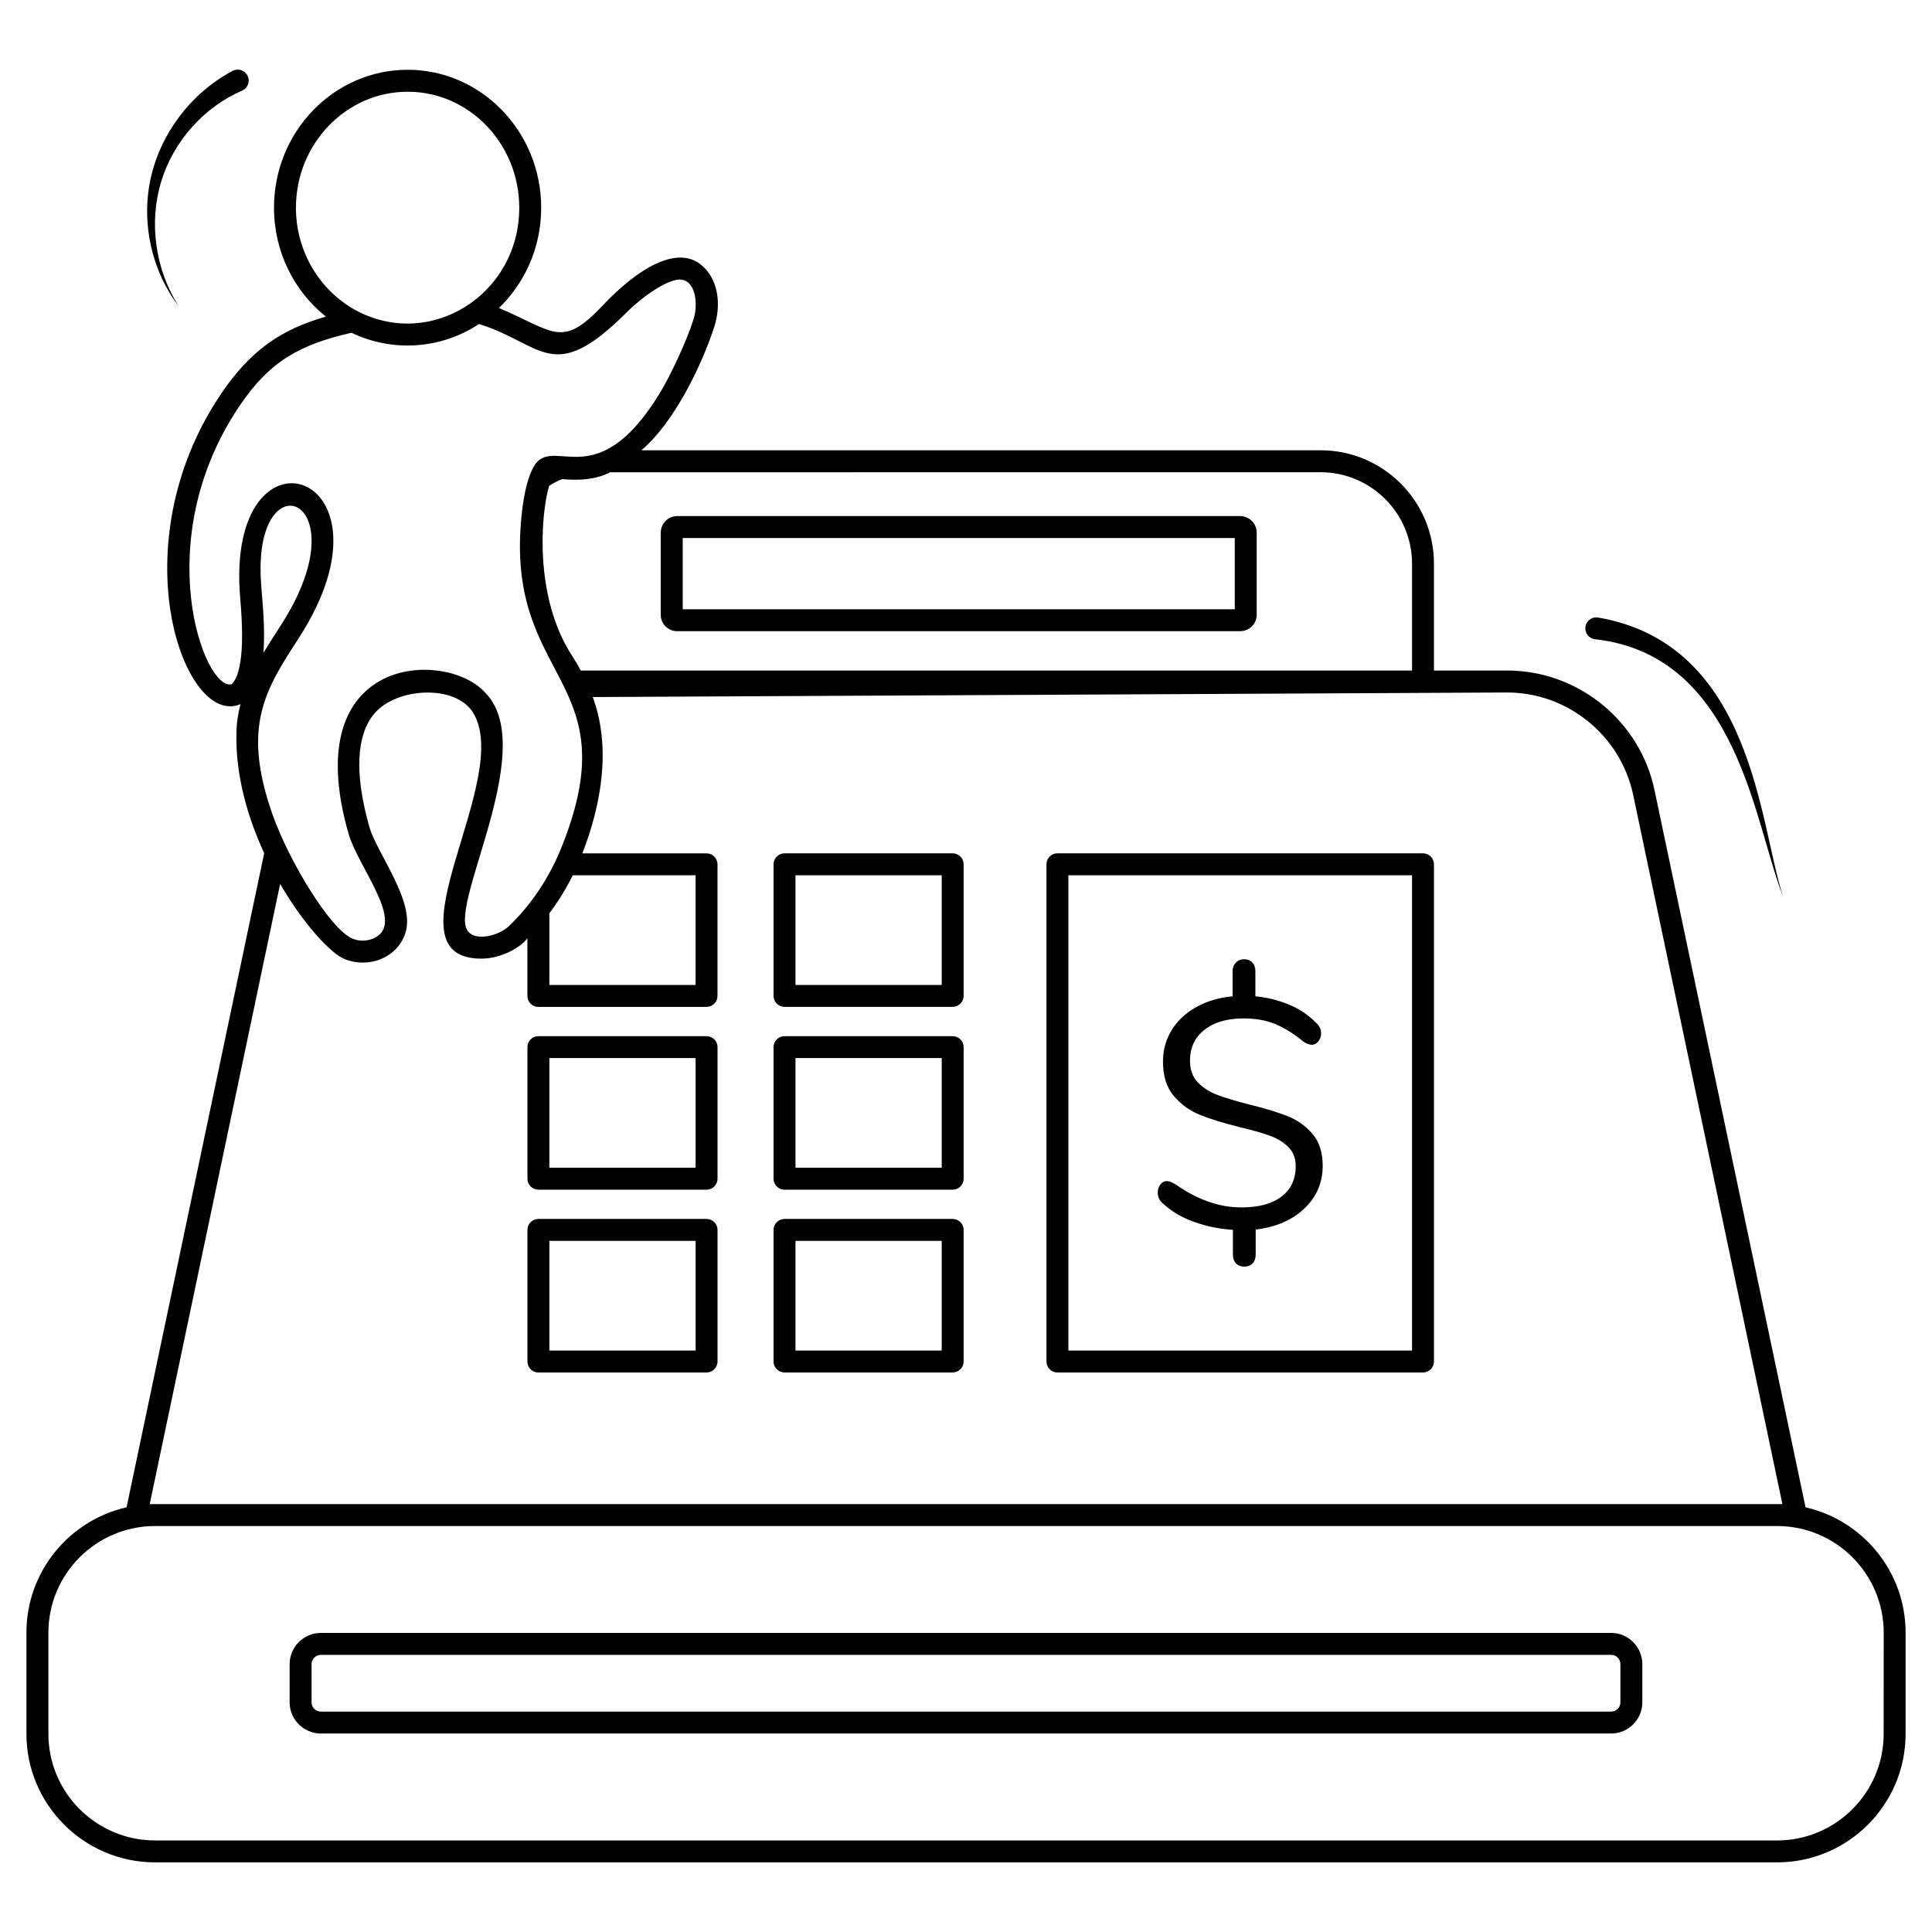
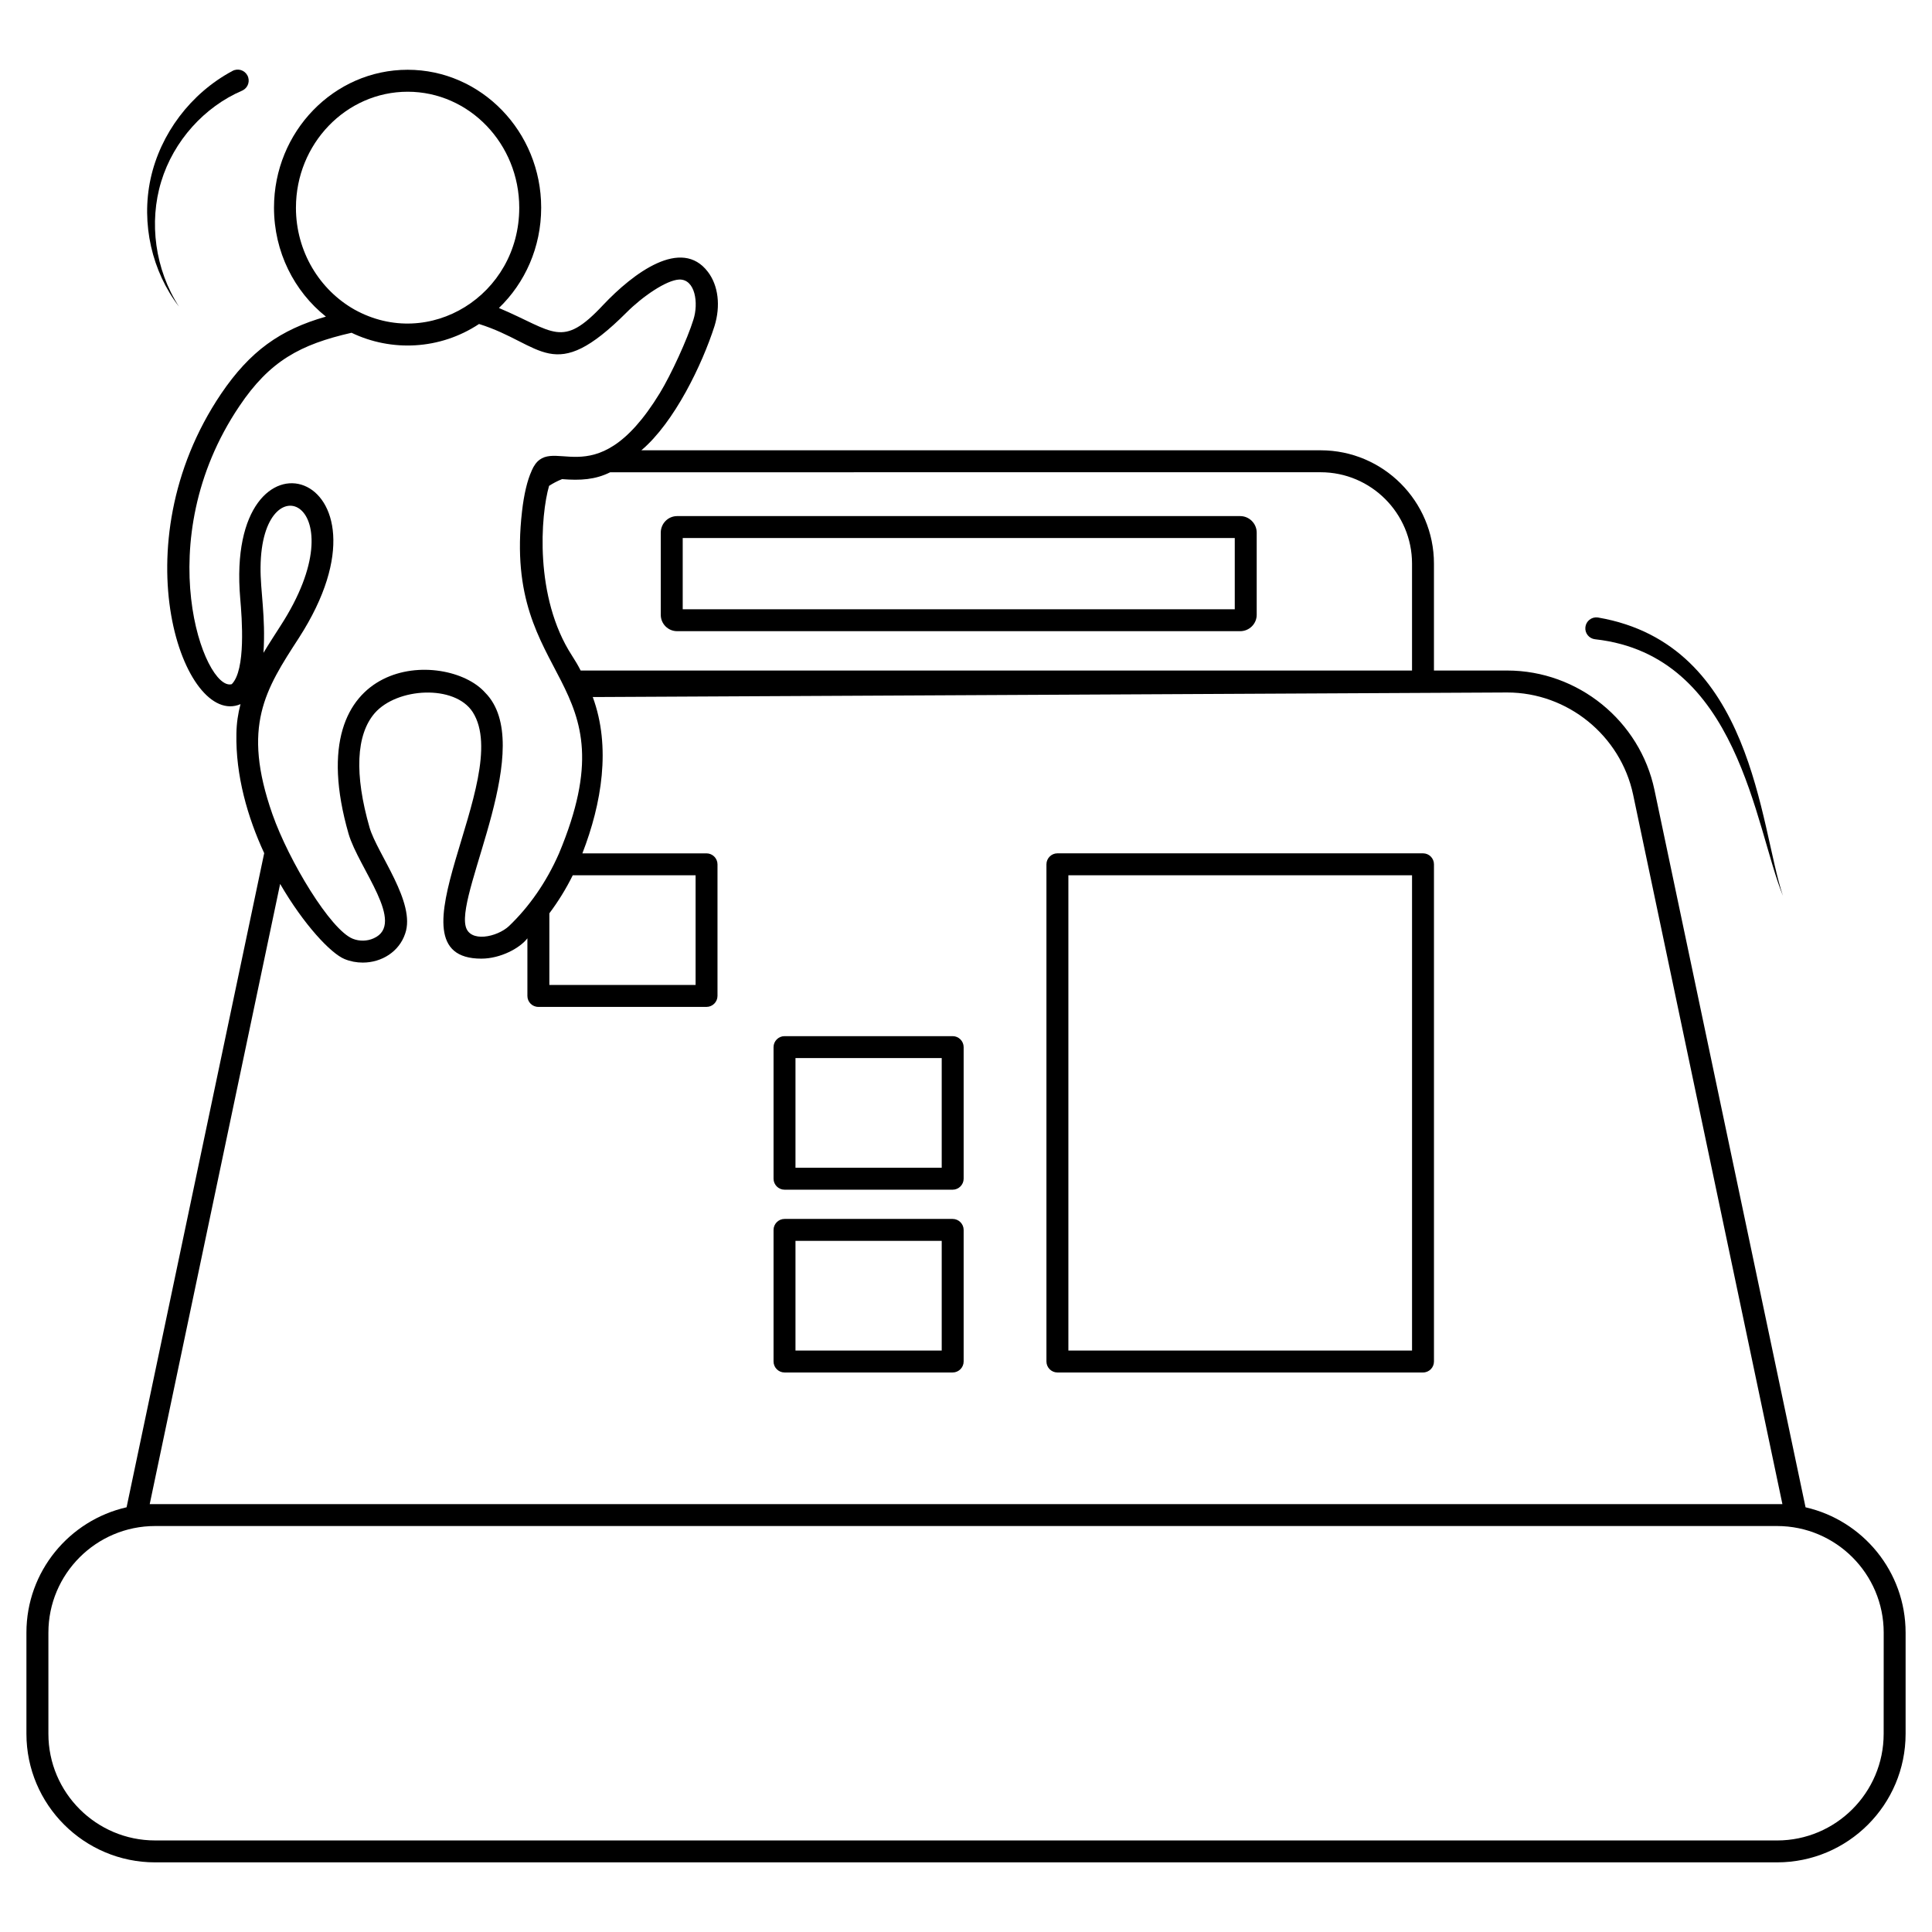
<svg xmlns="http://www.w3.org/2000/svg" fill="#000000" width="800px" height="800px" version="1.1" viewBox="144 144 512 512">
  <g>
-     <path d="m489.66 464.28c-3.246 3.074-7.543 4.93-12.887 5.562v6.637c0 0.977-0.273 1.754-0.82 2.328-0.547 0.574-1.277 0.863-2.199 0.863-0.918 0-1.652-0.289-2.199-0.863-0.547-0.574-0.82-1.352-0.82-2.328v-6.551c-3.508-0.23-6.894-0.918-10.172-2.07-3.277-1.148-6.066-2.785-8.363-4.914-0.918-0.746-1.379-1.723-1.379-2.93 0-0.805 0.23-1.508 0.691-2.113 0.457-0.602 1.004-0.906 1.637-0.906 0.691 0 1.523 0.316 2.5 0.949 5.746 4.023 11.523 6.035 17.328 6.035 4.539 0 8.074-0.949 10.605-2.844 2.527-1.898 3.793-4.598 3.793-8.105 0-2.07-0.648-3.75-1.938-5.043-1.293-1.293-2.93-2.297-4.914-3.016s-4.672-1.48-8.059-2.285c-4.367-1.09-7.887-2.184-10.562-3.277-2.672-1.09-4.957-2.758-6.856-5-1.898-2.242-2.844-5.258-2.844-9.051 0-3.102 0.777-5.906 2.328-8.406 1.551-2.5 3.719-4.527 6.508-6.078 2.785-1.551 5.992-2.5 9.613-2.844v-6.637c0-0.918 0.285-1.68 0.863-2.285 0.574-0.602 1.293-0.906 2.156-0.906 0.918 0 1.652 0.289 2.199 0.863 0.547 0.574 0.82 1.352 0.82 2.328v6.637c3.047 0.289 5.977 1.008 8.793 2.156 2.816 1.152 5.199 2.731 7.156 4.742 0.977 0.805 1.465 1.781 1.465 2.93 0 0.805-0.246 1.508-0.734 2.113-0.488 0.605-1.051 0.906-1.68 0.906-0.746 0-1.551-0.316-2.414-0.949-2.527-2.07-4.988-3.59-7.371-4.57-2.387-0.977-5.16-1.465-8.32-1.465-4.367 0-7.832 1.008-10.387 3.016-2.559 2.012-3.836 4.742-3.836 8.191 0 2.414 0.703 4.34 2.113 5.777 1.406 1.438 3.148 2.543 5.215 3.32 2.07 0.777 4.914 1.625 8.535 2.543 4.195 1.035 7.57 2.07 10.129 3.102 2.559 1.035 4.727 2.602 6.508 4.699 1.781 2.098 2.672 4.902 2.672 8.406-0.008 4.477-1.629 8.258-4.875 11.332z" />
    <path d="m622.49 543.45-40.035-190.09c-3.836-18.332-20.27-31.664-39.027-31.664h-19.414v-28.328c0-16.547-13.449-30.035-30.035-30.035h-180.01c8.758-7.402 16.121-22.75 19.379-32.902 1.668-5.387 1.008-10.773-1.742-14.379-7.019-9.262-19.77 0.309-27.754 8.758-11.008 11.781-12.945 7.016-27.633 0.812 6.898-6.625 11.199-16.082 11.199-26.586 0-20.152-15.891-36.547-35.383-36.547-19.531 0-35.422 16.395-35.422 36.547 0 11.742 5.387 22.207 13.758 28.871-12.129 3.449-20.113 9.145-27.785 20.461-27.246 40.383-9.727 88.633 5.152 82.238-0.66 2.481-1.047 5.078-1.086 7.789-0.234 11.082 2.945 22.168 7.363 31.699l-36.469 173.35c-15.188 3.457-26.543 17.02-26.543 33.219v26.816c0 18.797 15.309 34.066 34.105 34.066h429.83c18.797 0 34.066-15.27 34.066-34.066v-26.816c-0.004-16.199-11.359-29.762-26.512-33.211zm-128.51-274.3c13.371 0 24.223 10.891 24.223 24.223v28.328h-220.32c-0.66-1.316-1.473-2.676-2.324-3.992-10-15.426-8.293-37.242-6.047-44.953 1.086-0.699 2.246-1.316 3.449-1.781 4.844 0.387 8.797 0.156 12.75-1.82zm-271.55-70.105c0-16.938 13.293-30.734 29.609-30.734s29.57 13.797 29.57 30.734c0 23.176-23.832 37.98-43.637 27.012-9.227-5.195-15.543-15.348-15.543-27.012zm0.773 114.02c28.719-44.527-19.766-59.605-15.539-10.465 0.465 5.309 1.512 18.949-2.246 22.711-7.246 2.055-22.129-37.863 2.016-73.672 8.062-12.016 16.16-16.355 29.727-19.453 10.578 5.078 23.406 4.535 33.793-2.324 16.973 5.309 19.492 16.547 39.141-3.102 4.148-4.148 10.465-8.527 13.914-8.68 4.262-0.117 5.156 6.277 3.758 10.617-1.59 5.156-5.93 14.609-8.914 19.492-17.633 28.871-29.145 9.262-33.988 20.617v0.039c-1.125 2.441-2.016 6.199-2.519 10.656-5.309 46.039 29.57 43.406 9.805 90.648-3.371 7.711-7.984 14.223-13.254 19.262-3.141 2.945-10.504 4.535-11.512-0.039-2.246-9.688 18.949-48.055 5.156-61.852-10.23-11.434-49.914-10.387-36.156 37.477 2.676 9.105 15.348 23.836 6.629 27.672-1.707 0.773-3.758 0.812-5.504 0.117-5.891-2.324-16.938-20.578-21.316-33.02-8.18-23.336-1.863-33.023 7.012-46.703zm-10.152-18.758c0.27-28.602 26.43-17.09 5.269 15.578-0.234 0.387-3.371 5.191-4.496 7.129 0.621-9.688-0.852-16.43-0.773-22.707zm115.29 81.656v29.066h-38.754v-18.988c2.324-3.102 4.418-6.473 6.199-10.078zm-110.1 2.285c6.277 10.812 13.449 18.445 17.09 19.918 1.512 0.621 3.141 0.93 4.805 0.93 5.039 0 9.648-2.906 11.238-7.672 2.906-8.215-7.363-21.121-9.418-28.059-4.07-14.145-3.606-24.648 1.355-30.383 5.93-6.781 21.199-7.633 25.965-0.27 11.16 17.477-24.145 65.34 2.285 65.34 5.117 0 10.27-2.828 12.207-5.387v15.27c0 1.59 1.277 2.906 2.906 2.906h44.566c1.59 0 2.906-1.316 2.906-2.906v-34.879c0-1.59-1.316-2.906-2.906-2.906h-32.902c5.117-13.215 7.637-28.176 2.75-41.43h1.316c7.246-0.039 48.211-0.234 241.02-1.203 16.004 0 30.035 11.395 33.367 27.051l39.566 188.04h-432.68zm424.95 225.24c0 15.578-12.672 28.254-28.254 28.254l-429.82-0.004c-15.617 0-28.289-12.672-28.289-28.254v-26.816c0-15.578 12.672-28.254 28.289-28.254h429.83c15.578 0 28.254 12.672 28.254 28.254z" />
-     <path d="m570.98 576.74h-341.93c-4.574 0-8.293 3.719-8.293 8.293v10.113c0 4.535 3.719 8.254 8.293 8.254h341.93c4.535 0 8.254-3.723 8.254-8.254v-10.113c0-4.57-3.719-8.293-8.254-8.293zm2.441 18.41c0 1.355-1.086 2.441-2.441 2.441h-341.93c-1.355 0-2.481-1.086-2.481-2.441v-10.113c0-1.395 1.125-2.481 2.481-2.481h341.93c1.355 0 2.441 1.086 2.441 2.481z" />
-     <path d="m331.25 418.59h-44.566c-1.629 0-2.906 1.316-2.906 2.906v34.879c0 1.59 1.277 2.906 2.906 2.906h44.566c1.59 0 2.906-1.316 2.906-2.906v-34.879c0-1.59-1.316-2.906-2.906-2.906zm-2.906 34.879h-38.754v-29.066h38.754z" />
-     <path d="m331.25 467.03h-44.566c-1.629 0-2.906 1.316-2.906 2.906v34.879c0 1.59 1.277 2.906 2.906 2.906h44.566c1.59 0 2.906-1.316 2.906-2.906v-34.879c0-1.586-1.316-2.906-2.906-2.906zm-2.906 34.879h-38.754v-29.066h38.754z" />
-     <path d="m396.47 370.14h-44.566c-1.59 0-2.906 1.316-2.906 2.906v34.879c0 1.59 1.316 2.906 2.906 2.906h44.566c1.59 0 2.906-1.316 2.906-2.906v-34.879c0-1.586-1.316-2.906-2.906-2.906zm-2.906 34.879h-38.754v-29.066h38.754z" />
    <path d="m396.47 418.59h-44.566c-1.59 0-2.906 1.316-2.906 2.906v34.879c0 1.59 1.316 2.906 2.906 2.906h44.566c1.59 0 2.906-1.316 2.906-2.906v-34.879c0-1.59-1.316-2.906-2.906-2.906zm-2.906 34.879h-38.754v-29.066h38.754z" />
    <path d="m396.47 467.03h-44.566c-1.59 0-2.906 1.316-2.906 2.906v34.879c0 1.59 1.316 2.906 2.906 2.906h44.566c1.59 0 2.906-1.316 2.906-2.906v-34.879c0-1.586-1.316-2.906-2.906-2.906zm-2.906 34.879h-38.754v-29.066h38.754z" />
    <path d="m472.66 280.77h-149.21c-2.402 0-4.34 1.977-4.34 4.379v21.781c0 2.402 1.938 4.34 4.34 4.34h149.21c2.402 0 4.379-1.938 4.379-4.34v-21.781c0-2.402-1.977-4.379-4.379-4.379zm-1.434 24.688h-146.3v-18.875h146.3z" />
    <path d="m521.11 370.14h-96.887c-1.59 0-2.906 1.316-2.906 2.906v131.77c0 1.59 1.316 2.906 2.906 2.906h96.887c1.629 0 2.906-1.316 2.906-2.906v-131.77c0-1.586-1.277-2.906-2.906-2.906zm-2.906 131.77h-91.074v-125.95h91.074z" />
    <path d="m186.72 192.12c3.281-10.793 11.465-19.812 21.426-24.09 0.074-0.031 0.168-0.078 0.238-0.117 1.414-0.766 1.938-2.531 1.168-3.945-0.766-1.414-2.531-1.938-3.945-1.168-11.125 5.949-19.121 16.699-21.703 28.594-2.562 11.898 0.379 24.555 7.523 33.852-6.352-9.855-8-22.332-4.707-33.125z" />
    <path d="m566.71 313.41 0.098 0.012c38.02 4.269 42.223 49.746 49.688 67.965-6.25-18.477-7.715-66.637-48.969-73.734-0.055-0.008-0.113-0.02-0.168-0.023-1.598-0.18-3.035 0.969-3.215 2.566-0.18 1.598 0.969 3.035 2.566 3.215z" />
  </g>
</svg>